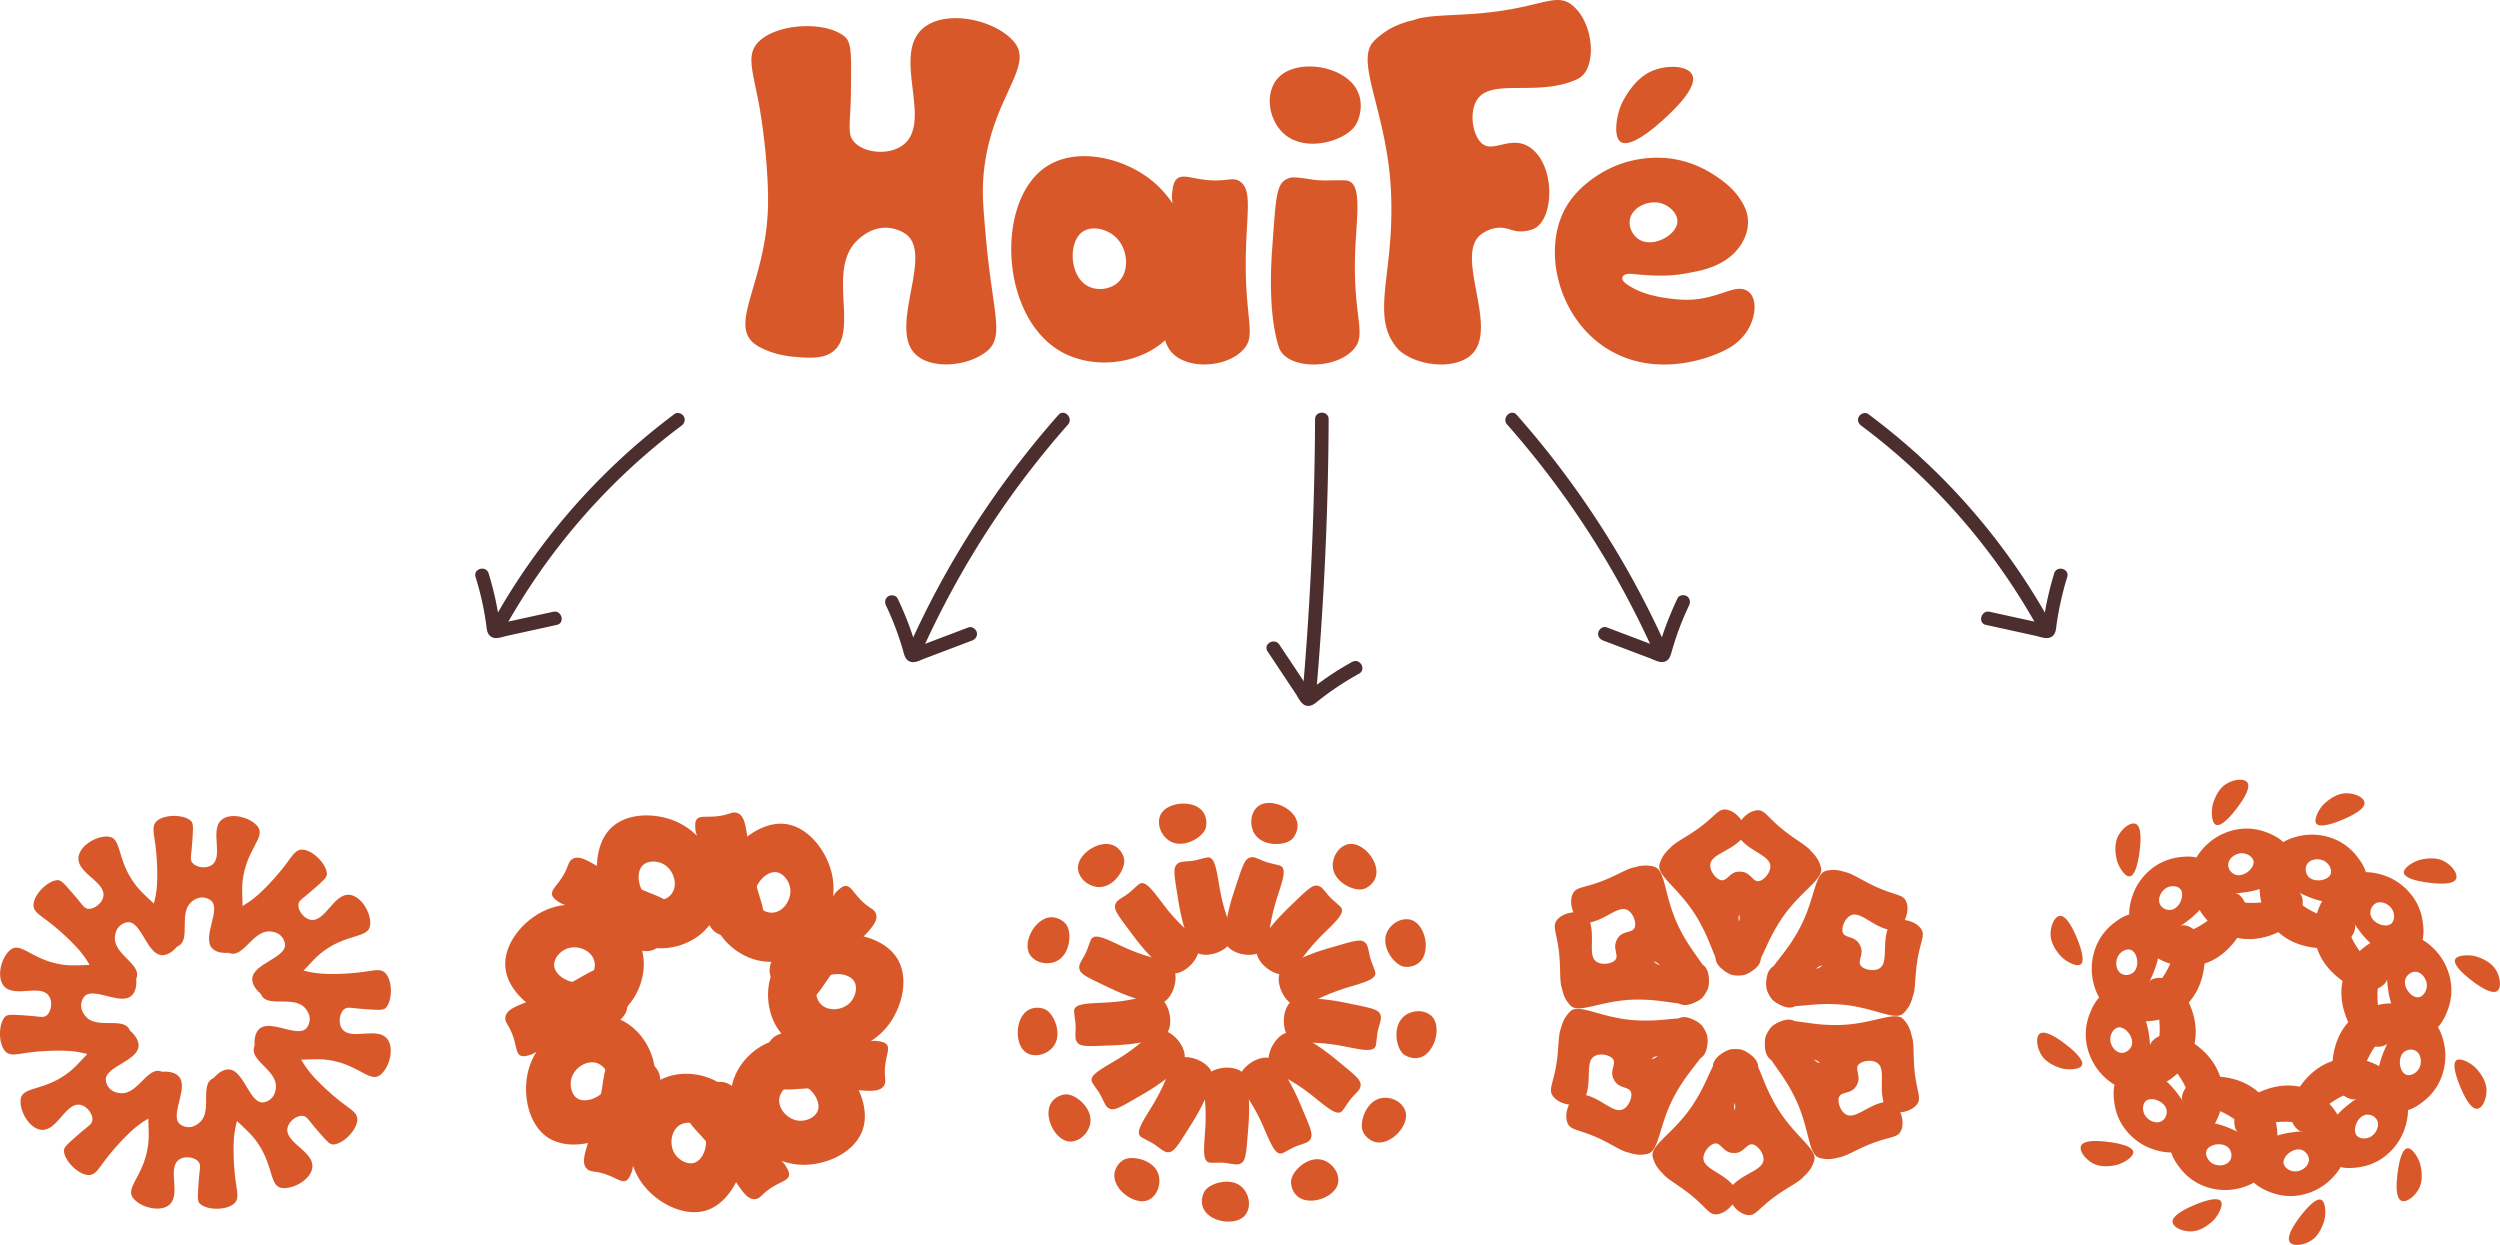
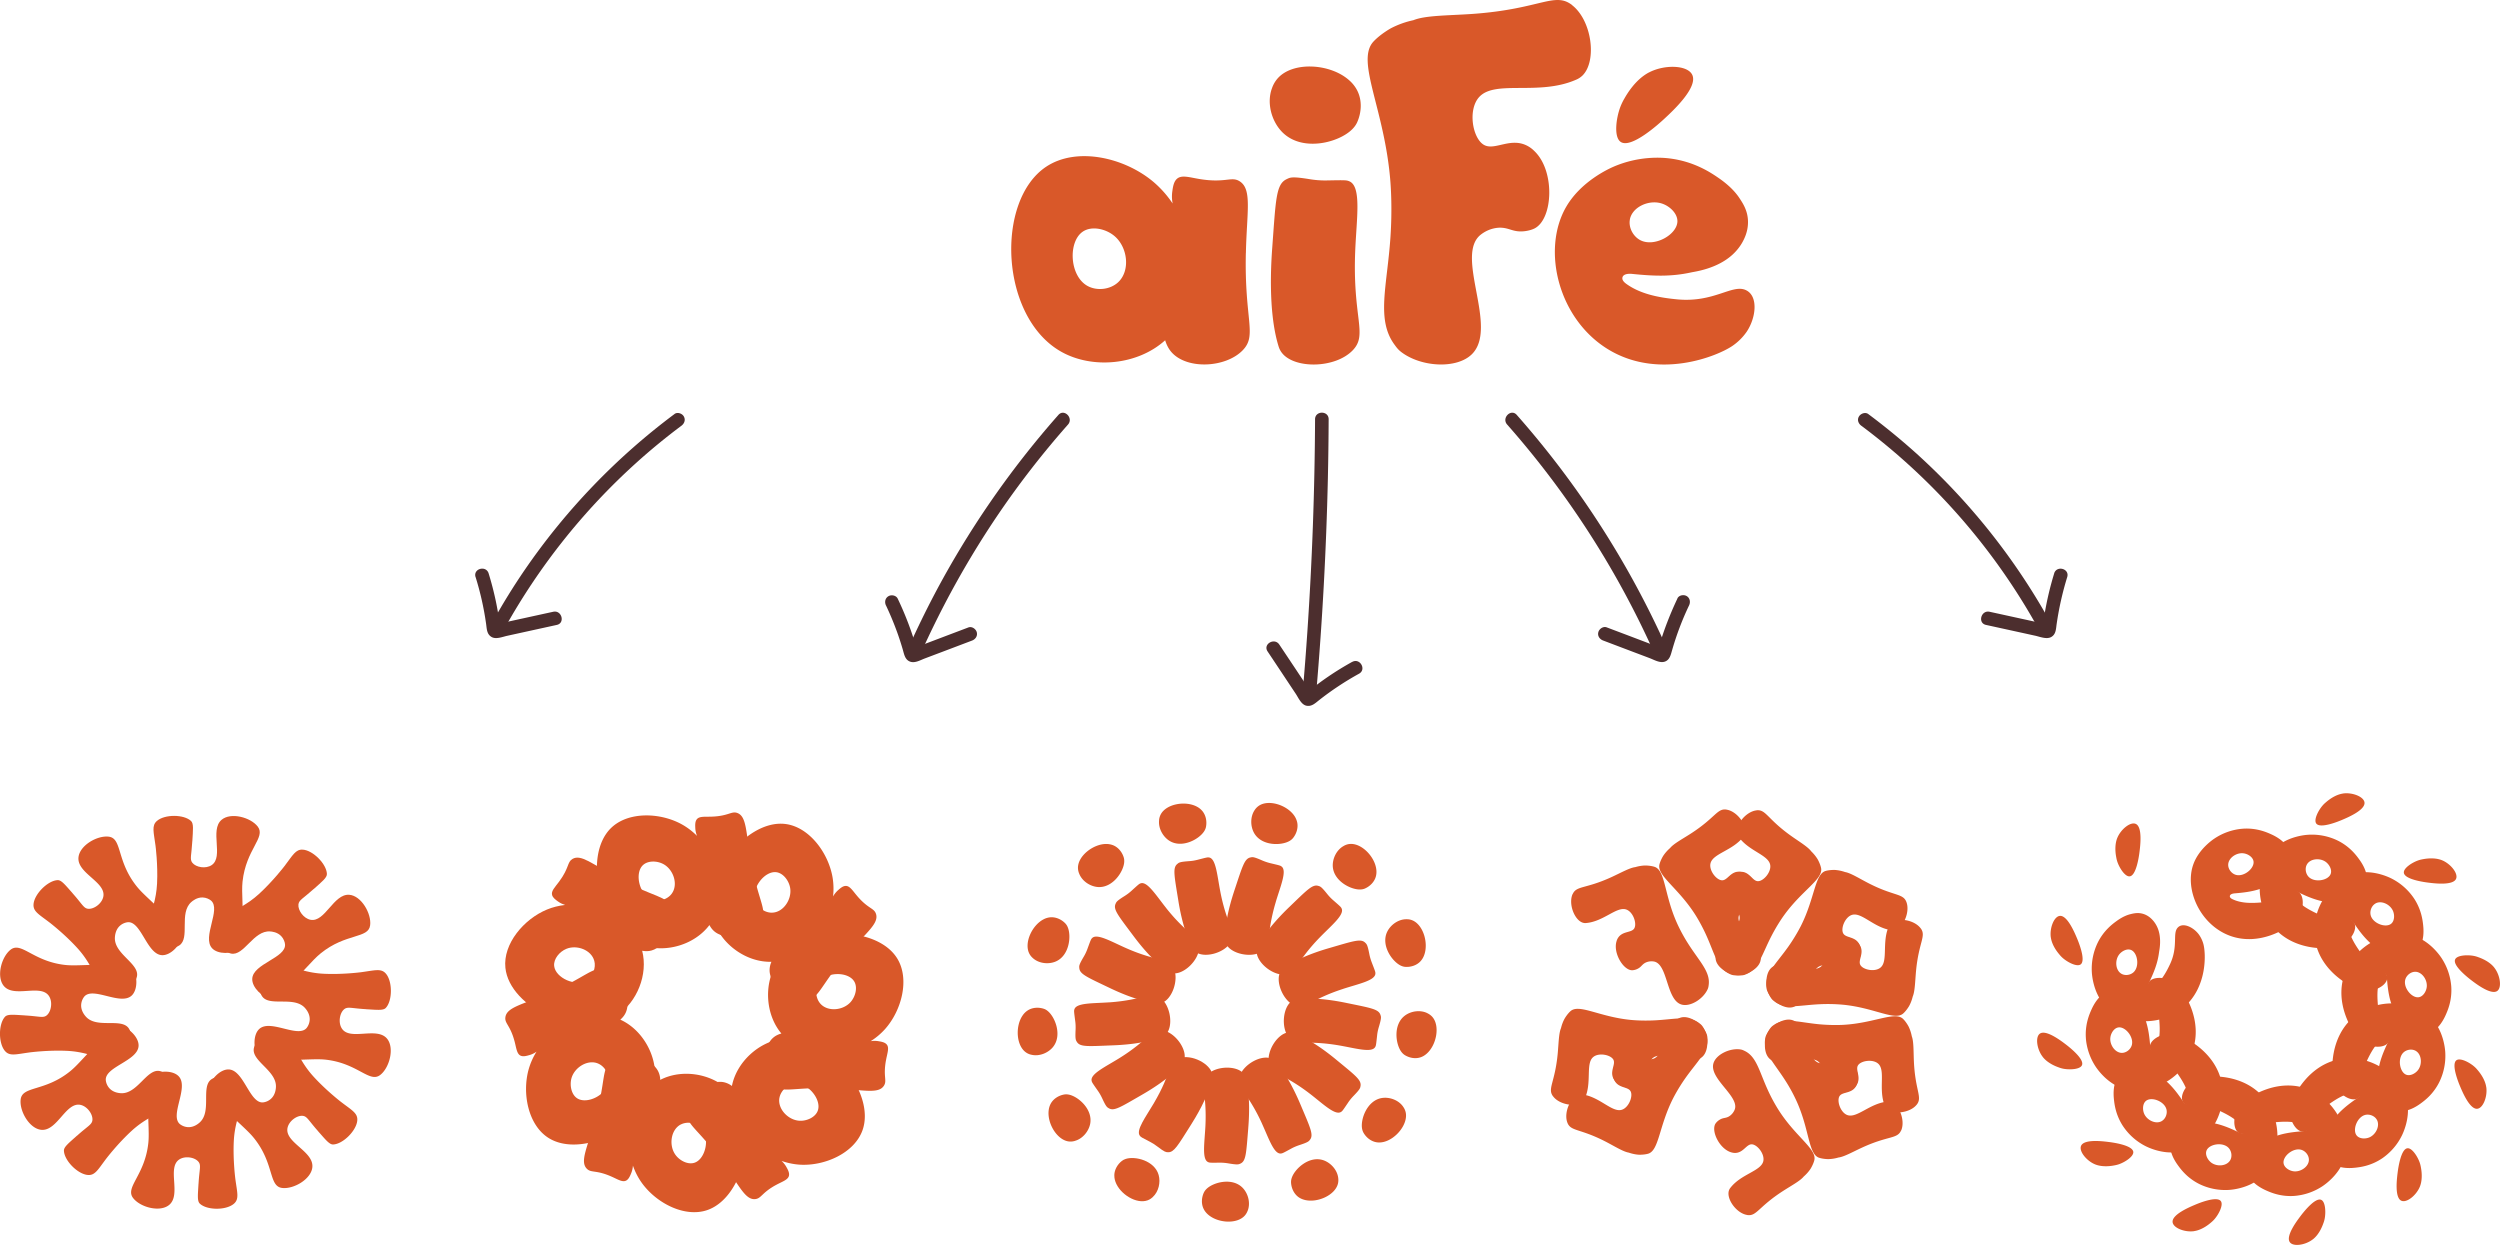
<svg xmlns="http://www.w3.org/2000/svg" width="245" height="122" fill="none">
  <g clip-path="url(#a)">
-     <path fill="#D95829" d="M161.599 7.102c1.517-.802 3.82-.744 4.253.259.542 1.246-1.965 3.556-2.763 4.293-.392.363-3.271 3.017-4.292 2.23-.648-.498-.422-2.292-.004-3.403a5.58 5.58 0 0 1 .407-.84c.211-.367 1.044-1.83 2.399-2.543v.004Zm9.535 21.348c-1.339-.674-3.116 1.235-6.767.888-1.727-.166-3.524-.49-4.936-1.481-.231-.162-.488-.386-.434-.656.073-.351.568-.394.937-.359 2.046.208 3.777.297 5.803-.146.373-.082 2.538-.348 4.058-1.748.549-.505.84-.995.933-1.157.184-.328.629-1.138.572-2.207-.05-.98-.496-1.663-.86-2.207-.208-.308-.756-1.068-2.008-1.928-.794-.548-2.422-1.64-4.875-1.93-.591-.069-2.875-.289-5.447.826-.43.19-3.124 1.397-4.587 3.862-2.529 4.266-.787 11.295 4.368 14.2 4.837 2.727 10.33.532 11.858-.49a5.392 5.392 0 0 0 1.416-1.392c.921-1.355 1.167-3.473-.031-4.074Zm-11.408-6.94c.227-1.21 1.827-1.955 3.086-1.58.807.242 1.586.979 1.574 1.762-.023 1.312-2.264 2.562-3.639 1.844-.698-.367-1.167-1.23-1.017-2.025h-.004ZM83.4 8.518c0-2.774.12-4.31-.602-4.915-1.877-1.574-6.618-1.32-8.43.467-1.259 1.242-.63 2.762 0 6.084 0 0 .872 4.586.902 9.358.054 7.951-4.076 12.276-1.205 14.27.675.47 2.038 1.019 3.612 1.169 1.746.17 3.002.2 3.911-.467 2.657-1.948-.594-8.016 2.407-10.906.265-.254 1.278-1.23 2.71-1.261.89-.02 1.693.336 2.108.656 2.66 2.029-1.774 9.13.902 11.743 1.5 1.465 4.99 1.253 6.924-.236 1.87-1.439.653-3.7 0-10.994-.25-2.79-.376-4.182-.299-5.613.415-8.059 5.205-11.245 3.01-13.803-1.89-2.199-6.872-3.244-9.033-1.169-2.821 2.708 1.094 9.077-1.808 11.3-1.39 1.064-3.846.802-4.817-.302-.73-.833-.3-1.786-.3-5.381h.008Z" />
+     <path fill="#D95829" d="M161.599 7.102c1.517-.802 3.82-.744 4.253.259.542 1.246-1.965 3.556-2.763 4.293-.392.363-3.271 3.017-4.292 2.23-.648-.498-.422-2.292-.004-3.403a5.58 5.58 0 0 1 .407-.84c.211-.367 1.044-1.83 2.399-2.543v.004Zm9.535 21.348c-1.339-.674-3.116 1.235-6.767.888-1.727-.166-3.524-.49-4.936-1.481-.231-.162-.488-.386-.434-.656.073-.351.568-.394.937-.359 2.046.208 3.777.297 5.803-.146.373-.082 2.538-.348 4.058-1.748.549-.505.84-.995.933-1.157.184-.328.629-1.138.572-2.207-.05-.98-.496-1.663-.86-2.207-.208-.308-.756-1.068-2.008-1.928-.794-.548-2.422-1.64-4.875-1.93-.591-.069-2.875-.289-5.447.826-.43.19-3.124 1.397-4.587 3.862-2.529 4.266-.787 11.295 4.368 14.2 4.837 2.727 10.33.532 11.858-.49a5.392 5.392 0 0 0 1.416-1.392c.921-1.355 1.167-3.473-.031-4.074Zm-11.408-6.94c.227-1.21 1.827-1.955 3.086-1.58.807.242 1.586.979 1.574 1.762-.023 1.312-2.264 2.562-3.639 1.844-.698-.367-1.167-1.23-1.017-2.025h-.004ZM83.4 8.518h.008Z" />
    <path fill="#D95829" d="M122.097 24.809c.088-4.055.629-6.265-.614-7.044-.814-.51-1.355.197-3.904-.216-1.033-.17-1.808-.444-2.265 0-.299.289-.368.79-.426 1.196-.073.501-.023.922.031 1.2a10.246 10.246 0 0 0-1.854-2.095c-2.841-2.415-7.539-3.503-10.537-1.513-5.013 3.33-4.537 14.79 1.505 18.15 3.028 1.687 7.427 1.316 10.153-1.141.142.467.357.887.679 1.23 1.551 1.656 5.278 1.455 6.925-.254 1.428-1.481.157-2.92.303-9.513h.004Zm-12.522 2.855c-.798.74-2.107.856-3.005.354-1.774-.987-1.912-4.351-.442-5.327.879-.582 2.258-.266 3.094.444 1.302 1.103 1.566 3.402.353 4.529ZM154.068.498c-1.723-1.335-3.082.39-9.734.864-2.327.166-4.634.131-5.82.617a8.687 8.687 0 0 0-2.226.802s-1.017.568-1.689 1.293c-1.77 1.913 1.113 6.62 1.662 13.76.038.51.192 2.647 0 5.447-.326 4.78-1.416 8.07.422 10.524.123.166.3.432.626.683 1.935 1.489 5.424 1.701 6.925.235 2.675-2.615-1.754-9.713.902-11.743 1.059-.81 2.107-.655 2.107-.655.706.061 1.086.4 1.962.35.43-.023.894-.138 1.205-.3 1.785-.953 1.996-5.563 0-7.53-.138-.136-.338-.336-.664-.517-1.681-.946-3.244.47-4.311-.124-1.121-.625-1.616-3.437-.48-4.69 1.559-1.721 5.839-.093 9.501-1.702a2 2 0 0 0 .645-.428c1.412-1.428.909-5.374-1.041-6.882l.008-.004Zm-21.254 24.018c.135-3.14.622-6.207-.56-6.74-.296-.13-.399-.127-2.284-.092a9.168 9.168 0 0 1-1.62-.124c-1.758-.285-1.9-.173-2.265 0-1.036.498-1.055 1.96-1.401 6.655-.088 1.23-.46 6.203.603 9.683.046.154.13.42.349.694 1.251 1.574 5.209 1.52 6.925-.255 1.516-1.57-.035-3.12.253-9.817v-.004Zm-8.176-15.828c-.511 1.439-.015 3.175.975 4.212 1.977 2.068 5.65 1.065 6.925-.254.219-.224.372-.448.476-.687.422-.96.476-2.099.023-3.032a3.354 3.354 0 0 0-.806-1.05c-1.847-1.662-5.539-1.89-7.029-.185a2.926 2.926 0 0 0-.564 1v-.004ZM58.266 109.937c-.726 2.562-1.436 3.881-.772 4.583.434.459.894.1 2.445.791.63.278 1.075.582 1.44.378.238-.135.364-.444.468-.691.127-.304.169-.582.18-.767.204.582.48 1.138.833 1.639 1.409 2.01 4.215 3.484 6.449 2.72 3.739-1.281 5.328-8.649 2.038-11.793-1.646-1.578-4.506-2.076-6.644-.968a1.98 1.98 0 0 0-.23-.895c-.715-1.312-3.117-1.806-4.446-.992-1.151.702-.583 1.833-1.765 5.999l.004-.004Zm8.433.274c.63-.336 1.481-.193 1.969.274.963.922.499 3.086-.599 3.46-.656.224-1.481-.208-1.892-.798-.645-.919-.434-2.427.522-2.94v.004Z" />
    <path fill="#D95829" d="M53.575 97.434c-2.445 1.026-3.912 1.292-4.046 2.25-.088.628.48.763.91 2.414.172.667.218 1.208.602 1.366.254.104.572.011.83-.062a2.3 2.3 0 0 0 .71-.34 6.657 6.657 0 0 0-.757 1.679c-.683 2.357-.084 5.485 1.908 6.762 3.328 2.137 10.05-1.207 10.449-5.752.2-2.28-1.198-4.833-3.39-5.825.242-.208.434-.451.553-.74.576-1.378-.537-3.573-2-4.113-1.267-.467-1.789.683-5.77 2.353v.008Zm5.047 6.797c.657.286 1.071 1.042 1.014 1.717-.115 1.335-2.088 2.315-3.067 1.69-.584-.374-.76-1.293-.56-1.987.314-1.08 1.615-1.856 2.614-1.42Z" />
    <path fill="#D95829" d="M60.377 85.954c-2.326-1.281-3.443-2.269-4.273-1.779-.54.324-.295.853-1.309 2.222-.41.552-.806.926-.687 1.327.077.263.35.456.565.614.268.193.526.293.706.347-.61.07-1.213.216-1.777.451-2.261.934-4.319 3.356-4.073 5.714.41 3.946 7.205 7.144 10.986 4.621 1.896-1.265 3.017-3.954 2.418-6.296.315.058.622.058.922-.027 1.431-.409 2.445-2.65 1.95-4.135-.427-1.285-1.647-.98-5.428-3.063v.004Zm-2.138 8.201c.188.69-.142 1.493-.707 1.867-1.109.74-3.105-.197-3.224-1.358-.073-.694.53-1.404 1.194-1.678 1.036-.428 2.449.112 2.733 1.165l.004.004Z" />
    <path fill="#D95829" d="M73.55 84.14c-.452-2.627-.383-4.12-1.281-4.463-.588-.224-.849.301-2.545.355-.688.023-1.221-.058-1.459.29-.157.223-.138.559-.127.825.016.332.1.598.17.771a6.697 6.697 0 0 0-1.46-1.115c-2.134-1.195-5.304-1.3-6.986.363-2.813 2.785-1.063 10.115 3.255 11.515 2.165.703 4.956-.096 6.407-2.025.15.286.342.525.595.706 1.21.868 3.585.266 4.433-1.045.734-1.138-.264-1.906-1.001-6.177Zm-7.715 3.434c-.422.579-1.251.818-1.892.61-1.267-.41-1.781-2.562-.956-3.38.495-.49 1.424-.46 2.05-.108.979.548 1.44 1.994.798 2.874v.004Z" />
    <path fill="#D95829" d="M83.174 93.36c1.762-1.994 2.967-2.87 2.675-3.792-.191-.602-.763-.478-1.861-1.778-.445-.525-.718-.995-1.132-.968-.273.015-.523.239-.722.416-.246.22-.403.452-.495.614a6.713 6.713 0 0 0-.043-1.84c-.403-2.423-2.295-4.977-4.637-5.262-3.919-.475-8.533 5.47-6.928 9.737.806 2.14 3.167 3.834 5.57 3.769a2.026 2.026 0 0 0-.18.906c.076 1.493 2.026 2.986 3.577 2.832 1.343-.132 1.316-1.397 4.18-4.637l-.004.004Zm-7.481-3.919c-.714.03-1.417-.47-1.655-1.107-.472-1.254.883-2.998 2.035-2.859.687.085 1.243.834 1.362 1.543.185 1.111-.656 2.377-1.739 2.42l-.003.003Z" />
    <path fill="#D95829" d="M82 106.673c2.648.143 4.084.544 4.617-.262.35-.529-.103-.899.223-2.573.13-.679.326-1.184.046-1.493-.184-.205-.51-.259-.775-.305a2.312 2.312 0 0 0-.787-.004 6.583 6.583 0 0 0 1.405-1.18c1.635-1.829 2.44-4.907 1.201-6.925-2.077-3.375-9.577-3.294-11.896.625-1.163 1.968-1.01 4.88.542 6.728-.311.085-.588.22-.818.424-1.113.992-1.056 3.457.027 4.576.94.972 1.904.166 6.215.393v-.004Zm-1.613-8.325c-.468-.54-.514-1.408-.172-1.99.679-1.15 2.882-1.177 3.493-.185.364.594.126 1.496-.353 2.033-.749.837-2.258.964-2.968.142Z" />
    <path fill="#D95829" d="M70.914 114.049c1.543 2.168 2.122 3.545 3.082 3.464.63-.054.637-.64 2.138-1.431.606-.32 1.125-.482 1.19-.895.042-.27-.115-.563-.246-.798a2.402 2.402 0 0 0-.487-.621c.58.204 1.186.331 1.796.37 2.442.147 5.34-1.138 6.138-3.372 1.332-3.734-3.409-9.578-7.904-8.957-2.253.312-4.425 2.249-4.894 4.617a1.998 1.998 0 0 0-.84-.378c-1.467-.254-3.347 1.324-3.543 2.874-.17 1.343 1.06 1.601 3.566 5.127h.004Zm5.47-6.458c.13-.706.775-1.284 1.443-1.377 1.32-.181 2.71 1.532 2.318 2.627-.234.656-1.086 1.034-1.8.992-1.117-.066-2.157-1.169-1.962-2.245v.003Zm-56.93 8.406c-.062 1.1-.142 1.701.13 1.96.707.663 2.591.667 3.348 0 .525-.463.31-1.08.134-2.407 0 0-.246-1.837-.154-3.723.154-3.148 1.881-4.768.787-5.625-.257-.2-.783-.447-1.405-.543-.687-.105-1.182-.147-1.558.1-1.094.713.061 3.186-1.19 4.263-.111.096-.534.459-1.102.439a1.414 1.414 0 0 1-.821-.304c-1.01-.865.902-3.576-.1-4.668-.56-.614-1.946-.606-2.745-.062-.771.529-.337 1.451-.242 4.352.039 1.111.058 1.662 0 2.229-.337 3.183-2.306 4.336-1.493 5.397.699.915 2.649 1.435 3.551.664 1.175-1.011-.234-3.619.963-4.433.572-.389 1.54-.231 1.9.228.273.347.081.714 0 2.137l-.003-.004Z" />
    <path fill="#D95829" d="M7.55 111.291c-.813.733-1.297 1.103-1.285 1.477.034.973 1.362 2.315 2.364 2.381.699.046.979-.544 1.789-1.609 0 0 1.117-1.47 2.51-2.743 2.323-2.118 4.687-2.033 4.514-3.414-.042-.324-.238-.876-.61-1.381-.41-.563-.733-.945-1.17-1.038-1.275-.274-2.2 2.296-3.843 2.168-.146-.011-.703-.054-1.086-.47a1.406 1.406 0 0 1-.365-.799c-.107-1.327 3.151-1.886 3.213-3.372.034-.833-.952-1.813-1.9-1.994-.918-.174-1.26.783-3.232 2.909-.753.81-1.129 1.215-1.57 1.574-2.48 2.01-4.683 1.427-4.852 2.754-.146 1.142.863 2.897 2.042 2.99 1.543.119 2.38-2.724 3.8-2.45.68.131 1.251.93 1.186 1.509-.05.435-.445.559-1.5 1.512l-.005-.004Z" />
    <path fill="#D95829" d="M2.445 99.51c-1.094-.062-1.693-.143-1.95.13-.66.71-.664 2.605 0 3.364.46.529 1.075.313 2.395.135 0 0 1.828-.246 3.705-.154 3.132.154 4.744 1.89 5.596.791.2-.258.445-.787.541-1.412.104-.69.146-1.188-.1-1.566-.71-1.1-3.17.062-4.24-1.196-.097-.112-.458-.536-.439-1.107a1.44 1.44 0 0 1 .304-.826c.86-1.014 3.558.907 4.644-.1.61-.563.603-1.956.062-2.758-.526-.776-1.443-.34-4.33-.243-1.106.038-1.655.058-2.219 0-3.167-.34-4.314-2.319-5.37-1.501-.91.702-1.428 2.662-.66 3.568 1.006 1.18 3.6-.235 4.41.969.388.575.23 1.547-.226 1.91-.346.273-.71.08-2.127 0l.004-.005Z" />
    <path fill="#D95829" d="M7.124 87.547c-.729-.818-1.098-1.304-1.47-1.293-.967.035-2.303 1.37-2.368 2.377-.046.702.541.983 1.6 1.797 0 0 1.463 1.123 2.73 2.523 2.107 2.334 2.023 4.71 3.397 4.537.322-.043.871-.24 1.374-.614.56-.412.94-.736 1.032-1.176.273-1.28-2.283-2.21-2.157-3.862.012-.146.054-.706.469-1.091a1.39 1.39 0 0 1 .794-.367c1.32-.108 1.877 3.167 3.355 3.229.83.035 1.804-.957 1.985-1.91.172-.922-.78-1.265-2.895-3.248-.806-.756-1.209-1.134-1.566-1.578-2-2.492-1.42-4.706-2.74-4.876-1.137-.146-2.883.868-2.975 2.053-.12 1.55 2.71 2.391 2.437 3.819-.13.683-.925 1.257-1.5 1.192-.435-.05-.557-.448-1.506-1.509l.004-.003Z" />
    <path fill="#D95829" d="M18.851 82.416c.062-1.1.142-1.701-.13-1.96-.707-.663-2.591-.667-3.348 0-.525.463-.31 1.08-.134 2.407 0 0 .246 1.837.154 3.723-.154 3.148-1.881 4.768-.787 5.625.257.2.783.447 1.405.543.687.105 1.182.147 1.558-.1 1.094-.713-.061-3.186 1.19-4.263.111-.096.534-.459 1.102-.44.353.012.66.17.821.305 1.01.865-.902 3.576.1 4.668.56.614 1.946.606 2.745.062.771-.529.337-1.45.241-4.352-.038-1.11-.057-1.662 0-2.23.338-3.182 2.307-4.335 1.494-5.396-.699-.914-2.649-1.435-3.551-.664-1.175 1.011.234 3.619-.963 4.433-.573.39-1.54.231-1.9-.228-.273-.347-.081-.714 0-2.137l.003.004Z" />
    <path fill="#D95829" d="M30.75 87.122c.814-.733 1.298-1.103 1.287-1.477-.035-.972-1.363-2.315-2.365-2.38-.698-.047-.979.543-1.789 1.608 0 0-1.117 1.47-2.51 2.743-2.322 2.118-4.687 2.033-4.514 3.414.042.324.238.876.61 1.381.41.563.733.945 1.17 1.038 1.275.274 2.2-2.296 3.843-2.168.146.011.703.054 1.087.47.241.259.349.59.364.799.108 1.327-3.151 1.886-3.213 3.372-.034.833.952 1.813 1.9 1.994.918.174 1.26-.783 3.232-2.909.753-.81 1.13-1.215 1.57-1.574 2.48-2.01 4.683-1.427 4.852-2.754.146-1.142-.863-2.897-2.042-2.99-1.543-.12-2.38 2.724-3.8 2.45-.68-.131-1.251-.93-1.186-1.508.05-.436.445-.56 1.5-1.513l.005.004Z" />
    <path fill="#D95829" d="M35.86 98.904c1.094.062 1.693.142 1.95-.131.66-.71.664-2.604 0-3.364-.46-.529-1.075-.313-2.396-.135 0 0-1.827.247-3.704.154-3.132-.154-4.744-1.89-5.596-.79-.2.258-.446.786-.542 1.411-.103.69-.145 1.188.1 1.566.71 1.1 3.17-.061 4.242 1.196.096.112.457.536.437 1.107a1.435 1.435 0 0 1-.303.826c-.86 1.014-3.558-.907-4.644.1-.61.563-.603 1.956-.062 2.758.526.776 1.443.34 4.33.243 1.105-.038 1.654-.057 2.219 0 3.166.34 4.314 2.319 5.37 1.501.91-.702 1.428-2.662.66-3.568-1.006-1.181-3.6.235-4.41-.969-.388-.574-.23-1.546.226-1.91.345-.273.71-.08 2.127 0l-.004.005Z" />
    <path fill="#D95829" d="M31.177 110.867c.729.817 1.098 1.303 1.47 1.292.967-.035 2.303-1.37 2.368-2.376.046-.703-.541-.984-1.6-1.798 0 0-1.463-1.123-2.73-2.523-2.107-2.334-2.023-4.71-3.397-4.537-.322.043-.871.239-1.374.614-.56.412-.94.736-1.033 1.176-.272 1.281 2.284 2.211 2.158 3.862-.012.146-.054.706-.469 1.092a1.386 1.386 0 0 1-.794.366c-1.32.108-1.877-3.167-3.355-3.229-.83-.035-1.804.957-1.985 1.91-.172.922.78 1.265 2.895 3.248.806.756 1.209 1.134 1.566 1.578 2 2.492 1.42 4.706 2.74 4.876 1.137.146 2.883-.868 2.975-2.053.12-1.55-2.71-2.391-2.437-3.819.13-.682.925-1.257 1.5-1.192.435.05.557.448 1.505 1.509l-.003.004Zm86.951-.471c-.085 1.62-.349 3.206.261 3.487.154.07.207.07 1.178.058.227 0 .499.016.837.073.91.155.983.097 1.171.012.537-.255.553-1.007.752-3.433.05-.637.265-3.206-.268-5.008a1.004 1.004 0 0 0-.177-.358c-.641-.818-2.687-.807-3.581.104-.791.802.004 1.612-.173 5.073v-.008Zm4.161 8.217c.269-.741.023-1.64-.488-2.184-1.013-1.076-2.917-.574-3.581.105a1.287 1.287 0 0 0-.249.354c-.223.494-.254 1.084-.023 1.567.046.1.161.316.41.544.948.868 2.856 1.003 3.632.127.18-.205.257-.409.295-.513h.004Z" />
    <path fill="#D95829" d="M113.088 108.097c-.825 1.396-1.793 2.677-1.382 3.209.104.131.15.158 1.017.602.2.104.438.247.706.455.734.564.826.544 1.033.556.591.027.956-.633 2.253-2.689.338-.54 1.716-2.716 2.077-4.56.015-.081.042-.224.008-.401-.188-1.022-2.004-1.971-3.217-1.582-1.071.344-.741 1.432-2.499 4.414l.004-.004Zm-.119 9.216c.583-.533.779-1.443.58-2.16-.4-1.428-2.315-1.871-3.217-1.582-.154.05-.277.112-.384.197-.426.331-.726.841-.745 1.377-.004.112 0 .359.112.675.437 1.211 2.065 2.218 3.159 1.809.257-.096.418-.243.499-.316h-.004Z" />
    <path fill="#D95829" d="M109.683 103.707c-1.374.852-2.825 1.531-2.706 2.195.031.166.061.208.622 1.007.13.185.272.42.418.732.388.841.476.868.657.973.51.301 1.14-.116 3.239-1.327.549-.317 2.776-1.601 3.946-3.067a.996.996 0 0 0 .196-.351c.307-.996-.863-2.681-2.119-2.901-1.105-.197-1.316.922-4.253 2.739Zm-4.364 8.105c.76-.197 1.355-.915 1.512-1.644.307-1.45-1.186-2.739-2.119-2.901a1.154 1.154 0 0 0-.43-.004c-.529.097-1.032.405-1.297.872a1.75 1.75 0 0 0-.211.652c-.173 1.277.802 2.928 1.961 3.075.273.034.484-.02.588-.047l-.004-.003Z" />
    <path fill="#D95829" d="M108.704 98.229c-1.612.112-3.209.038-3.412.683-.05.161-.042.212.084 1.184.031.224.046.501.031.845-.046.926.023.991.131 1.169.314.505 1.063.432 3.481.335.633-.023 3.198-.123 4.913-.872.077-.034.208-.092.334-.22.734-.736.476-2.777-.533-3.56-.891-.69-1.593.2-5.033.44l.004-.004Zm-7.615 5.138c.763.181 1.623-.177 2.095-.748.941-1.142.215-2.978-.533-3.56a1.1 1.1 0 0 0-.38-.205c-.515-.162-1.102-.124-1.551.165a1.751 1.751 0 0 0-.491.479c-.745 1.049-.645 2.97.315 3.638.222.158.433.208.541.231h.004Z" />
    <path fill="#D95829" d="M110.366 92.92c-1.477-.651-2.859-1.466-3.335-.991-.119.12-.135.17-.472 1.088a4.473 4.473 0 0 1-.365.76c-.468.798-.442.887-.422 1.095.046.594.74.88 2.928 1.925.572.274 2.887 1.385 4.753 1.52a.992.992 0 0 0 .399-.038c.99-.309 1.704-2.238 1.174-3.399-.468-1.026-1.504-.567-4.66-1.96Zm-9.12.996c.595.517 1.52.602 2.203.316 1.363-.57 1.566-2.538 1.175-3.398a1.17 1.17 0 0 0-.242-.36c-.38-.385-.917-.62-1.451-.578a1.754 1.754 0 0 0-.652.193c-1.144.582-1.943 2.326-1.405 3.368.126.243.288.386.372.459Z" />
    <path fill="#D95829" d="M114.293 88.997c-1.009-1.27-1.854-2.631-2.495-2.434-.161.05-.199.088-.921.744a4.681 4.681 0 0 1-.672.506c-.783.49-.798.582-.883.771-.234.548.25 1.123 1.705 3.07.38.51 1.915 2.574 3.504 3.57a.974.974 0 0 0 .373.15c1.017.189 2.545-1.184 2.61-2.461.061-1.13-1.067-1.204-3.221-3.912v-.004Zm-8.533-3.379c.288.737 1.067 1.242 1.804 1.308 1.47.13 2.561-1.513 2.61-2.462.008-.162-.007-.3-.046-.432-.157-.517-.525-.98-1.017-1.188-.1-.042-.33-.127-.668-.135-1.282-.02-2.798 1.153-2.802 2.326 0 .274.077.478.119.583Z" />
    <path fill="#D95829" d="M119.587 87.358c-.308-1.594-.426-3.198-1.083-3.322-.165-.03-.215-.015-1.159.228a4.367 4.367 0 0 1-.829.13c-.918.066-.979.14-1.14.275-.461.374-.3 1.11.088 3.514.1.629.507 3.175 1.455 4.795.042.074.115.197.257.309.818.64 2.802.139 3.451-.96.576-.973-.388-1.567-1.04-4.97Zm-5.996-6.975c-.085.787.368 1.597.99 2.002 1.24.802 2.967-.143 3.451-.96.081-.14.134-.27.157-.406.1-.532-.011-1.11-.349-1.527a1.769 1.769 0 0 0-.53-.432c-1.128-.614-3.009-.286-3.558.752-.127.243-.154.46-.165.571h.004Z" />
    <path fill="#D95829" d="M125.03 88.376c.468-1.555 1.101-3.028.575-3.449-.13-.104-.184-.115-1.132-.34a5.093 5.093 0 0 1-.795-.27c-.844-.37-.929-.33-1.132-.288-.583.115-.779.844-1.547 3.151-.2.606-1.021 3.048-.929 4.926.004.085.012.228.088.394.427.949 2.415 1.431 3.501.76.96-.59.38-1.57 1.374-4.884h-.003Zm-2.081-8.976c-.437.655-.411 1.589-.046 2.237.729 1.288 2.695 1.257 3.501.76.138-.085.242-.178.326-.286.334-.424.507-.991.396-1.516a1.877 1.877 0 0 0-.269-.629c-.714-1.072-2.534-1.658-3.497-.995a1.492 1.492 0 0 0-.411.428Z" />
    <path fill="#D95829" d="M129.379 91.825c1.132-1.157 2.376-2.168 2.103-2.785-.069-.155-.111-.19-.844-.83a4.744 4.744 0 0 1-.58-.61c-.576-.72-.672-.728-.871-.786-.568-.17-1.079.385-2.829 2.067-.457.44-2.311 2.222-3.102 3.927-.034.078-.092.209-.103.39-.062 1.038 1.478 2.396 2.748 2.31 1.121-.076 1.06-1.21 3.478-3.683Zm2.307-8.923c-.691.374-1.098 1.215-1.075 1.956.046 1.481 1.804 2.372 2.748 2.31.162-.011.296-.042.419-.1.491-.22.906-.64 1.052-1.157.03-.108.088-.347.05-.683-.135-1.28-1.474-2.65-2.638-2.515a1.43 1.43 0 0 0-.56.189h.004Z" />
    <path fill="#D95829" d="M131.636 96.906c1.539-.498 3.105-.81 3.151-1.482.012-.17-.011-.216-.364-1.13a4.856 4.856 0 0 1-.231-.81c-.176-.907-.257-.957-.407-1.104-.426-.416-1.136-.162-3.462.514-.61.177-3.075.887-4.56 2.029-.065.05-.181.138-.273.293-.533.891.2 2.812 1.363 3.329 1.029.455 1.501-.579 4.783-1.636v-.004Zm6.168-6.821c-.787.008-1.535.56-1.858 1.23-.644 1.335.499 2.944 1.363 3.33.146.065.284.1.419.108.537.034 1.097-.147 1.466-.533a1.75 1.75 0 0 0 .361-.582c.472-1.2-.081-3.036-1.171-3.457-.253-.1-.472-.096-.584-.096h.004Z" />
    <path fill="#D95829" d="M131.287 102.461c1.593.277 3.124.733 3.474.158.088-.143.092-.197.199-1.169.023-.228.073-.498.173-.826.265-.887.215-.968.15-1.165-.185-.567-.929-.675-3.302-1.165-.621-.127-3.132-.648-4.978-.335-.085.015-.223.038-.376.135-.887.54-1.121 2.581-.33 3.584.698.883 1.593.189 4.99.783Zm8.613-3.16c-.698-.359-1.62-.22-2.214.224-1.187.883-.918 2.839-.331 3.584.1.127.204.22.319.293.461.282 1.04.386 1.547.212.104-.035.334-.123.587-.347.971-.841 1.332-2.727.565-3.607a1.51 1.51 0 0 0-.473-.355v-.004Z" />
    <path fill="#D95829" d="M128.404 107.213c1.282.992 2.426 2.11 3.005 1.763.142-.085.173-.131.718-.941.127-.189.296-.405.534-.652.645-.664.637-.756.672-.961.096-.586-.511-1.03-2.384-2.573-.491-.405-2.476-2.037-4.253-2.619a1.004 1.004 0 0 0-.396-.058c-1.032.062-2.188 1.763-1.95 3.021.211 1.111 1.325.91 4.058 3.024l-.004-.004Zm9.093 1.227c-.453-.644-1.332-.949-2.061-.837-1.459.227-2.127 2.087-1.95 3.02.031.159.081.29.15.409.276.467.741.826 1.27.911.108.019.353.046.68-.031 1.247-.289 2.441-1.794 2.165-2.932a1.5 1.5 0 0 0-.254-.536v-.004Z" />
    <path fill="#D95829" d="M123.659 110.08c.676 1.473 1.175 3.001 1.843 2.966.169-.008.215-.035 1.071-.501.199-.108.449-.22.775-.328.875-.286.914-.371 1.041-.537.356-.474.023-1.153-.922-3.39-.249-.587-1.247-2.959-2.552-4.306a1.025 1.025 0 0 0-.323-.235c-.944-.428-2.752.54-3.121 1.763-.326 1.08.753 1.427 2.192 4.571l-.004-.003Zm7.482 5.331c-.104-.783-.741-1.462-1.44-1.705-1.397-.482-2.848.852-3.121 1.763a1.225 1.225 0 0 0-.057.428c.031.54.276 1.076.702 1.4.089.066.292.205.618.29 1.24.328 2.991-.448 3.275-1.586.065-.266.038-.482.023-.594v.004Zm83.876 5.243c-.91.131-2.065-.317-2.104-.903-.05-.729 1.635-1.443 2.169-1.67.261-.112 2.196-.934 2.572-.352.238.371-.2 1.235-.611 1.721-.134.162-.257.266-.356.351-.173.147-.856.733-1.67.849v.004Zm-.983-12.526c.557.582 1.8-.058 3.582.779.844.397 1.692.887 2.23 1.643.088.124.176.286.1.409-.1.162-.357.097-.538.012-.998-.475-1.858-.837-2.959-.98-.204-.027-1.348-.286-2.365.146a2.668 2.668 0 0 0-.679.417 2.132 2.132 0 0 0-.687 1.011c-.15.505-.047.929.038 1.273.05.193.188.679.668 1.342.303.421.929 1.269 2.119 1.86a5.8 5.8 0 0 0 2.902.571c.253-.016 1.831-.139 3.013-1.119 2.046-1.697 2.426-5.571.342-7.974-1.954-2.257-5.129-2.145-6.085-1.906a2.912 2.912 0 0 0-.967.448c-.71.517-1.213 1.543-.718 2.064l.004.004Zm4.522 5.578c-.33.571-1.274.656-1.843.239-.364-.27-.625-.783-.479-1.177.245-.659 1.604-.883 2.172-.27.288.313.369.834.15 1.212v-.004Zm-13.228.405c-.852-.343-1.631-1.312-1.374-1.84.319-.656 2.134-.428 2.71-.355.284.035 2.365.297 2.399.988.023.439-.787.968-1.385 1.184-.2.069-.354.1-.484.123-.223.043-1.106.205-1.869-.1h.003Z" />
    <path fill="#D95829" d="M210.706 102.769c.192.783 1.589.853 2.714 2.477.534.768 1.025 1.62 1.113 2.546.016.151.012.336-.119.405-.169.093-.357-.096-.472-.262-.626-.914-1.194-1.659-2.077-2.334-.161-.124-1.024-.922-2.122-1.061-.4-.05-.699 0-.795.019-.199.039-.683.135-1.098.533-.38.362-.503.783-.599 1.122-.053.193-.172.683-.088 1.497.054.517.173 1.566.91 2.677a5.815 5.815 0 0 0 2.23 1.952c.227.112 1.655.799 3.167.544 2.618-.443 4.871-3.603 4.265-6.731-.572-2.94-3.375-4.433-4.323-4.707-.518-.15-.971-.108-1.059-.1-.871.092-1.82.725-1.647 1.427v-.004Zm1.14 7.102c-.572.328-1.432-.073-1.716-.721-.18-.417-.153-.991.173-1.261.541-.448 1.831.038 2.015.856.092.413-.096.906-.472 1.123v.003Zm-11.657-6.296c-.569-.725-.76-1.955-.273-2.283.603-.405 2.061.702 2.522 1.053.226.173 1.9 1.447 1.585 2.064-.199.393-1.163.443-1.788.332a2.655 2.655 0 0 1-.48-.136c-.215-.077-1.06-.378-1.566-1.026v-.004Z" />
    <path fill="#D95829" d="M210.491 96.454c-.226.776.952 1.536 1.117 3.507.081.933.085 1.917-.303 2.762-.061.139-.157.297-.303.293-.192-.004-.261-.262-.28-.463-.089-1.107-.208-2.033-.638-3.067-.076-.189-.426-1.315-1.308-1.986a2.476 2.476 0 0 0-.699-.382c-.192-.066-.66-.224-1.217-.093-.51.123-.825.424-1.079.671-.142.14-.487.506-.821 1.25-.211.475-.63 1.443-.545 2.774.019.32.127 1.555.96 2.812.142.212 1.032 1.524 2.472 2.064 2.487.934 6.011-.671 7.043-3.688.968-2.831-.717-5.536-1.401-6.246a2.962 2.962 0 0 0-.867-.617c-.799-.359-1.939-.285-2.138.41h.007Zm-2.548 6.728c-.657 0-1.206-.783-1.129-1.485.05-.452.361-.938.775-1.007.691-.116 1.567.953 1.321 1.755-.123.405-.534.737-.967.737Zm-6.964-11.311c-.13-.914.315-2.075.899-2.114.725-.05 1.435 1.644 1.662 2.18.111.262.929 2.206.349 2.585-.368.239-1.228-.201-1.712-.614a2.663 2.663 0 0 1-.349-.359c-.146-.173-.73-.86-.845-1.678h-.004Z" />
    <path fill="#D95829" d="M213.443 90.88c-.579.56.058 1.809-.775 3.599-.396.849-.883 1.701-1.635 2.241-.123.089-.284.178-.407.1-.162-.1-.096-.358-.012-.54.472-1.002.833-1.867.975-2.974.027-.204.284-1.354-.146-2.376a2.684 2.684 0 0 0-.414-.683c-.131-.154-.457-.525-1.006-.69-.503-.15-.925-.047-1.267.038-.192.05-.675.19-1.336.671-.418.305-1.262.934-1.85 2.13a5.865 5.865 0 0 0-.568 2.916c.016.255.138 1.84 1.113 3.029 1.689 2.056 5.543 2.438 7.935.343 2.245-1.964 2.134-5.154 1.896-6.115a2.946 2.946 0 0 0-.445-.972c-.515-.713-1.536-1.219-2.054-.721l-.004.004Zm-5.55 4.544c-.568-.332-.653-1.28-.238-1.852.268-.366.779-.628 1.17-.482.657.247.879 1.613.269 2.184-.311.289-.829.37-1.205.15h.004Zm-.403-13.294c.341-.856 1.305-1.64 1.831-1.38.652.32.426 2.144.353 2.723-.035.285-.296 2.376-.983 2.411-.438.023-.964-.79-1.178-1.393-.07-.2-.1-.355-.123-.486-.043-.224-.204-1.11.1-1.878v.003Z" />
-     <path fill="#D95829" d="M218.775 87.535c-.779.193-.848 1.597-2.464 2.727-.764.537-1.613 1.03-2.534 1.12-.15.015-.334.01-.403-.12-.092-.17.096-.36.261-.475.91-.629 1.651-1.2 2.322-2.087.123-.162.918-1.03 1.056-2.133.05-.401 0-.702-.019-.799-.039-.2-.135-.686-.53-1.103-.361-.382-.779-.506-1.117-.602-.192-.054-.679-.174-1.489-.089-.515.054-1.559.174-2.664.915a5.835 5.835 0 0 0-1.943 2.241c-.111.228-.794 1.663-.541 3.183.442 2.63 3.585 4.895 6.699 4.285 2.924-.574 4.41-3.39 4.683-4.343.149-.521.107-.976.099-1.065-.092-.876-.721-1.829-1.42-1.655h.004Zm-7.067 1.146c-.326-.575.073-1.44.718-1.725.415-.18.986-.154 1.255.174.445.544-.038 1.84-.852 2.025-.411.093-.902-.096-1.117-.474h-.004Zm6.265-11.716c.721-.57 1.946-.764 2.272-.274.403.606-.699 2.072-1.048 2.535-.173.227-1.439 1.91-2.054 1.593-.391-.2-.441-1.169-.33-1.798a2.78 2.78 0 0 1 .135-.482c.076-.216.376-1.065 1.021-1.574h.004Z" />
    <path fill="#D95829" d="M225.055 87.32c-.772-.228-1.528.956-3.49 1.122-.928.08-1.907.085-2.748-.305-.138-.062-.296-.158-.292-.305.004-.193.261-.262.461-.281 1.102-.09 2.023-.209 3.052-.64.188-.078 1.309-.429 1.976-1.316.242-.32.35-.606.38-.702.066-.193.223-.664.093-1.223-.123-.513-.423-.83-.668-1.084-.138-.143-.503-.49-1.244-.826-.472-.212-1.436-.633-2.76-.548a5.797 5.797 0 0 0-2.798.965c-.211.142-1.516 1.037-2.054 2.484-.929 2.5.668 6.041 3.67 7.079 2.817.972 5.508-.721 6.214-1.408.388-.378.58-.795.615-.872.357-.802.284-1.948-.407-2.149v.008Zm-6.691-2.562c0-.66.779-1.212 1.478-1.135.449.05.933.363 1.002.78.115.694-.948 1.574-1.747 1.327-.403-.124-.733-.537-.733-.972Zm11.255-6.995c.91-.13 2.065.317 2.104.903.049.73-1.636 1.443-2.169 1.67-.261.112-2.196.934-2.572.352-.238-.37.2-1.235.61-1.72.135-.163.257-.267.357-.352.173-.147.856-.733 1.67-.849v-.004Z" />
    <path fill="#D95829" d="M230.605 90.29c-.556-.583-1.8.057-3.581-.78-.844-.397-1.693-.887-2.23-1.643-.088-.124-.177-.286-.1-.409.1-.162.357-.096.537-.012.998.475 1.858.838 2.96.98.203.027 1.347.286 2.364-.146a2.68 2.68 0 0 0 .68-.417c.153-.131.522-.459.687-1.01.15-.506.046-.93-.038-1.274-.05-.193-.188-.679-.668-1.342-.304-.42-.929-1.27-2.119-1.86a5.787 5.787 0 0 0-2.902-.57c-.253.015-1.831.138-3.013 1.118-2.046 1.698-2.426 5.57-.342 7.974 1.954 2.257 5.128 2.145 6.084 1.906a2.9 2.9 0 0 0 .967-.448c.711-.517 1.213-1.543.718-2.064l-.004-.004Zm-4.521-5.583c.33-.57 1.274-.655 1.842-.239.365.27.626.783.48 1.177-.246.66-1.605.883-2.173.27-.288-.313-.368-.833-.149-1.211v.003Zm13.227-.405c.852.344 1.632 1.312 1.375 1.84-.319.656-2.135.429-2.71.356-.285-.035-2.365-.298-2.4-.988-.023-.44.787-.968 1.386-1.184.2-.07.353-.1.484-.124.222-.042 1.105-.204 1.869.1h-.004Z" />
    <path fill="#D95829" d="M233.93 95.648c-.192-.783-1.59-.853-2.714-2.477-.534-.767-1.025-1.62-1.113-2.546-.016-.15-.012-.335.119-.405.168-.093.357.097.472.262.625.915 1.193 1.66 2.076 2.334.162.124 1.025.922 2.123 1.061.399.05.699 0 .795-.02.199-.038.683-.134 1.097-.531.38-.363.503-.783.599-1.123.054-.193.173-.683.089-1.497-.054-.517-.173-1.566-.91-2.677a5.827 5.827 0 0 0-2.23-1.952c-.227-.112-1.655-.799-3.167-.544-2.618.444-4.871 3.603-4.265 6.732.572 2.94 3.374 4.432 4.322 4.706.519.15.972.108 1.06.1.871-.092 1.819-.725 1.647-1.427v.004Zm-1.137-7.106c.572-.328 1.432.073 1.716.721.181.417.154.992-.173 1.262-.541.447-1.831-.039-2.015-.857-.092-.412.096-.906.472-1.122v-.004Zm11.654 6.296c.568.725.76 1.956.273 2.284-.603.405-2.062-.702-2.522-1.053-.227-.174-1.9-1.447-1.585-2.064.199-.394 1.163-.444 1.788-.332.208.038.357.089.48.135.215.077 1.06.378 1.566 1.026v.004Z" />
    <path fill="#D95829" d="M234.148 101.959c.227-.775-.952-1.535-1.117-3.507-.08-.933-.084-1.917.304-2.762.061-.138.157-.297.303-.293.192.004.261.262.28.463.088 1.107.207 2.033.637 3.067.077.189.426 1.315 1.309 1.987.319.243.603.351.699.382.192.065.66.223 1.217.092.51-.123.825-.424 1.078-.671.142-.139.488-.505.822-1.25.211-.474.629-1.443.545-2.774a5.87 5.87 0 0 0-.96-2.812c-.142-.212-1.032-1.524-2.472-2.064-2.487-.933-6.011.672-7.044 3.688-.967 2.832.718 5.536 1.402 6.246.376.389.79.582.867.617.798.359 1.939.286 2.138-.409h-.008Zm2.545-6.724c.657 0 1.206.783 1.129 1.485-.05.452-.361.938-.775 1.007-.691.116-1.567-.953-1.321-1.755.123-.405.534-.737.967-.737Zm6.963 11.311c.131.914-.314 2.075-.898 2.114-.725.05-1.435-1.644-1.662-2.18-.111-.262-.929-2.206-.349-2.584.368-.24 1.228.2 1.712.613.161.135.265.258.349.359.146.173.729.86.845 1.678h.003Z" />
    <path fill="#D95829" d="M231.193 107.533c.579-.559-.058-1.809.775-3.599.395-.849.883-1.701 1.635-2.241.123-.089.284-.178.407-.1.161.1.096.358.012.54-.473 1.003-.833 1.867-.975 2.974-.027.204-.284 1.354.145 2.376.158.371.35.606.415.683.131.154.457.525 1.006.691.503.15.925.046 1.266-.039.192-.05.676-.189 1.336-.671.419-.305 1.263-.934 1.85-2.13a5.859 5.859 0 0 0 .569-2.916c-.016-.255-.139-1.84-1.114-3.028-1.689-2.057-5.543-2.438-7.934-.344-2.245 1.964-2.134 5.154-1.896 6.115.13.528.395.902.445.972.514.714 1.536 1.219 2.054.721l.004-.004Zm5.554-4.544c.568.332.653 1.281.238 1.852-.269.366-.779.629-1.171.482-.656-.247-.879-1.613-.269-2.184.311-.289.83-.37 1.206-.15h-.004Zm.403 13.294c-.342.856-1.305 1.639-1.831 1.381-.653-.32-.426-2.145-.353-2.724.034-.285.295-2.376.982-2.411.438-.023.964.791 1.179 1.393.069.201.1.355.123.486.042.224.203 1.111-.1 1.879v-.004Z" />
    <path fill="#D95829" d="M225.861 110.878c.779-.193.848-1.597 2.464-2.727.764-.536 1.612-1.03 2.534-1.119.149-.015.334-.011.403.12.092.169-.096.358-.261.474-.91.629-1.651 1.2-2.323 2.087-.122.162-.917 1.03-1.055 2.134-.05.401 0 .702.019.798.038.201.134.687.53 1.103.36.382.779.506 1.117.602.192.054.679.174 1.489.089.514-.054 1.559-.174 2.664-.914a5.836 5.836 0 0 0 1.942-2.242c.112-.227.795-1.662.542-3.182-.442-2.631-3.586-4.896-6.699-4.286-2.925.575-4.41 3.391-4.683 4.344-.149.52-.107.976-.1 1.064.093.876.722 1.829 1.421 1.655h-.004Zm7.07-1.145c.327.574-.072 1.438-.717 1.724-.415.181-.987.154-1.256-.174-.445-.544.039-1.84.853-2.025.41-.093.902.096 1.117.475h.003Zm-6.264 11.715c-.722.571-1.946.764-2.272.274-.403-.606.698-2.071 1.047-2.534.173-.228 1.44-1.91 2.054-1.594.392.201.442 1.169.33 1.798a2.704 2.704 0 0 1-.134.482c-.077.216-.376 1.065-1.021 1.574h-.004Z" />
    <path fill="#D95829" d="M219.581 111.094c.771.228 1.528-.957 3.489-1.122.929-.081 1.908-.085 2.749.304.138.062.295.159.291.305-.004.193-.261.262-.46.282-1.102.088-2.023.208-3.052.64-.188.077-1.309.428-1.977 1.316-.242.32-.349.605-.38.702-.065.193-.222.663-.092 1.223.123.513.422.829.668 1.084.138.142.503.49 1.244.825.472.212 1.435.633 2.76.548a5.796 5.796 0 0 0 2.798-.964c.211-.143 1.516-1.038 2.054-2.485.928-2.5-.668-6.041-3.67-7.079-2.818-.972-5.508.722-6.215 1.408a3.007 3.007 0 0 0-.614.872c-.357.803-.284 1.948.407 2.149v-.008Zm6.691 2.562c0 .659-.78 1.211-1.478 1.134-.449-.05-.933-.363-1.002-.779-.115-.695.948-1.574 1.746-1.327.403.123.734.536.734.972Zm-72.668-3.634c.334.871 1.213.547 3.75 1.859.887.459 1.724.988 2.265 1.076.326.112.664.185.99.205 0 0 .495.019.902-.097 1.071-.304 1.06-2.669 2.438-5.4.1-.193.518-1.011 1.205-1.991 1.179-1.674 2.307-2.635 2.177-3.943-.008-.088-.016-.223-.077-.389-.376-.976-1.605-1.837-2.48-1.636-1.558.359-1.508 3.943-2.929 4.093-.568.058-.913-.231-.913-.231-.246-.182-.307-.39-.641-.567a1.288 1.288 0 0 0-.507-.159c-.864-.05-1.962 1.586-1.666 2.755.019.081.05.197.127.335.407.722 1.289.552 1.547 1.007.272.479-.173 1.617-.864 1.821-.952.282-2.157-1.273-3.85-1.501-.069-.007-.184-.023-.33.012-.833.204-1.524 1.763-1.144 2.751Z" />
-     <path fill="#D95829" d="M168.286 119.002c-.925.105-1.04-.833-3.366-2.492-.814-.578-1.666-1.084-1.992-1.527-.25-.24-.469-.51-.637-.791 0 0-.246-.432-.331-.849-.222-1.095 1.874-2.172 3.655-4.66.126-.177.656-.926 1.205-1.991.94-1.82 1.271-3.267 2.484-3.753.08-.035.203-.093.38-.108 1.036-.112 2.36.59 2.583 1.462.399 1.555-2.795 3.159-2.269 4.494.208.533.626.71.626.71.273.135.488.096.795.309.149.104.295.25.372.378.441.748-.503 2.48-1.666 2.754-.081.019-.2.046-.357.039-.825-.031-1.082-.899-1.604-.919-.549-.023-1.352.895-1.213 1.609.188.98 2.115 1.339 3.097 2.747.039.058.108.154.142.301.2.837-.856 2.168-1.904 2.283v.004ZM152.59 90.154c-.583.73.135 1.331.273 4.194.046 1.003.011 1.994.207 2.507.065.34.173.671.319.965 0 0 .23.443.533.737.799.779 2.829-.413 5.877-.58a16.688 16.688 0 0 1 2.319.055c2.03.189 3.42.69 4.487-.077.073-.05.184-.124.295-.263.653-.817.78-2.314.169-2.974-1.086-1.177-4.153.66-4.99-.505-.334-.463-.257-.914-.257-.914.035-.305.18-.464.169-.842a1.435 1.435 0 0 0-.115-.52c-.388-.776-2.349-.915-3.205-.074-.058.058-.146.143-.227.282-.418.714.169 1.4-.096 1.852-.276.474-1.478.66-2.004.158-.717-.687.02-2.511-.629-4.105a.848.848 0 0 0-.177-.281c-.595-.621-2.28-.444-2.94.378l-.008.007Z" />
    <path fill="#D95829" d="M152.191 107.429c-.553-.756.196-1.323.465-4.178.092-.999.103-1.99.322-2.496.081-.335.204-.663.365-.949 0 0 .249-.432.568-.713.833-.741 2.806.544 5.842.852.215.023 1.125.108 2.319.054 2.038-.092 3.451-.528 4.475.286.07.054.181.131.285.274.614.844.671 2.349.03 2.978-1.14 1.122-4.119-.853-5.009.274-.357.447-.3.899-.3.899.02.304.162.47.131.848a1.353 1.353 0 0 1-.142.513c-.422.756-2.388.803-3.205-.073a1.381 1.381 0 0 1-.215-.289c-.384-.733.234-1.393-.008-1.856-.257-.486-1.447-.729-1.992-.251-.749.652-.096 2.512-.818 4.07-.03.062-.08.17-.188.274-.622.594-2.295.34-2.921-.517h-.004Zm17.013-28.088c-.922-.146-1.079.783-3.478 2.334-.841.544-1.712 1.007-2.058 1.435a3.766 3.766 0 0 0-.671.76s-.265.42-.369.834c-.272 1.084 1.77 2.256 3.436 4.826.119.18.614.956 1.113 2.044.856 1.863 1.117 3.322 2.311 3.865.08.04.199.1.372.128 1.029.158 2.384-.482 2.649-1.343.472-1.535-2.645-3.286-2.062-4.594.234-.525.657-.683.657-.683.276-.124.491-.073.81-.274a1.32 1.32 0 0 0 .391-.362c.476-.726-.388-2.5-1.539-2.828a1.336 1.336 0 0 0-.353-.058c-.826-.008-1.121.849-1.643.845-.549-.004-1.309-.957-1.14-1.663.234-.968 2.172-1.242 3.22-2.6a.786.786 0 0 0 .154-.293c.238-.83-.756-2.207-1.797-2.369l-.003-.004Z" />
    <path fill="#D95829" d="M154.118 87.632c.376-.857 1.236-.49 3.831-1.686.906-.417 1.766-.907 2.311-.968.33-.097.672-.155.998-.159 0 0 .495 0 .898.135 1.056.355.933 2.716 2.188 5.51a16 16 0 0 0 1.113 2.044c1.098 1.728 2.181 2.739 1.992 4.039-.011.088-.023.224-.096.386-.422.956-1.688 1.759-2.552 1.516-1.539-.429-1.324-4.008-2.741-4.225-.564-.084-.925.19-.925.19-.253.17-.326.374-.664.536a1.278 1.278 0 0 1-.514.135c-.864.011-1.885-1.678-1.54-2.828.023-.081.058-.197.142-.332.438-.702 1.317-.494 1.593-.933.292-.467-.096-1.624-.779-1.86-.936-.324-2.211 1.17-3.915 1.323a.81.81 0 0 1-.33-.027c-.822-.243-1.44-1.828-1.018-2.8l.008.004Zm32.709.763c-.334-.872-1.213-.547-3.751-1.86-.886-.458-1.723-.987-2.264-1.075a3.78 3.78 0 0 0-.991-.205s-.495-.02-.902.097c-1.071.304-1.059 2.67-2.437 5.4-.1.193-.519 1.011-1.206 1.99-1.178 1.675-2.307 2.636-2.176 3.944.008.088.015.223.077.39.376.975 1.604 1.835 2.479 1.635 1.559-.359 1.509-3.943 2.929-4.093.568-.058.914.231.914.231.245.181.307.39.641.567a1.3 1.3 0 0 0 .507.159c.863.05 1.961-1.586 1.665-2.755a1.237 1.237 0 0 0-.126-.335c-.407-.722-1.29-.552-1.547-1.007-.273-.479.173-1.617.864-1.821.951-.282 2.157 1.273 3.85 1.5.069.008.184.024.33-.011.833-.205 1.524-1.763 1.144-2.75Z" />
    <path fill="#D95829" d="M172.14 79.41c.925-.103 1.04.834 3.367 2.493.813.578 1.666 1.084 1.992 1.527.249.24.468.51.637.791 0 0 .246.432.33.849.223 1.096-1.873 2.172-3.654 4.66-.127.177-.657.926-1.205 1.99-.941 1.822-1.271 3.268-2.484 3.754-.081.035-.203.093-.38.108-1.036.112-2.361-.59-2.583-1.462-.4-1.555 2.794-3.16 2.268-4.494-.207-.532-.625-.71-.625-.71-.273-.135-.488-.096-.795-.308a1.37 1.37 0 0 1-.372-.379c-.442-.748.502-2.48 1.666-2.754.08-.02.199-.046.357-.039.825.031 1.082.9 1.604.919.549.023 1.351-.895 1.213-1.61-.188-.979-2.115-1.338-3.098-2.746-.038-.058-.107-.154-.142-.3-.199-.838.856-2.169 1.904-2.284v-.004Zm15.696 28.849c.584-.729-.134-1.331-.272-4.194-.047-1.003-.012-1.994-.208-2.507a3.784 3.784 0 0 0-.318-.965s-.231-.443-.534-.736c-.798-.78-2.829.412-5.877.578-.215.012-1.128.054-2.318-.054-2.031-.189-3.42-.69-4.488.077-.072.051-.184.124-.295.263-.653.818-.779 2.314-.169 2.974 1.086 1.177 4.153-.66 4.99.505.334.463.257.915.257.915-.034.304-.18.463-.169.841.008.185.05.385.116.52.387.776 2.349.915 3.205.074.057-.058.146-.143.226-.282.419-.714-.169-1.4.096-1.852.277-.474 1.478-.659 2.004-.158.718.687-.019 2.512.629 4.105a.852.852 0 0 0 .177.281c.595.622 2.28.444 2.94-.378l.008-.007Z" />
    <path fill="#D95829" d="M188.235 90.984c.553.756-.195 1.323-.464 4.178-.092.999-.104 1.99-.323 2.496-.08.335-.203.663-.364.949 0 0-.25.432-.568.713-.833.741-2.806-.544-5.843-.852a16.173 16.173 0 0 0-2.318-.054c-2.038.092-3.451.528-4.476-.286-.069-.054-.18-.13-.284-.273-.614-.845-.672-2.35-.031-2.979 1.14-1.122 4.119.853 5.01-.274.357-.447.299-.898.299-.898-.019-.305-.161-.471-.13-.85.015-.184.069-.381.142-.512.422-.756 2.387-.803 3.205.073.057.062.138.15.215.29.384.732-.234 1.392.007 1.855.258.486 1.448.73 1.993.25.748-.651.096-2.51.817-4.07.031-.06.081-.169.188-.273.622-.594 2.296-.34 2.921.517h.004Zm-17.008 28.088c.921.146 1.078-.783 3.477-2.334.841-.544 1.712-1.007 2.058-1.435.261-.228.491-.486.672-.76 0 0 .265-.421.368-.833.273-1.084-1.769-2.257-3.435-4.826a16.357 16.357 0 0 1-1.114-2.045c-.856-1.863-1.117-3.321-2.31-3.865-.081-.039-.2-.101-.373-.128-1.028-.158-2.383.483-2.648 1.343-.472 1.535 2.644 3.287 2.061 4.594-.234.525-.656.683-.656.683-.277.124-.492.073-.81.274a1.326 1.326 0 0 0-.392.363c-.476.725.388 2.499 1.539 2.827.081.024.196.054.354.058.825.008 1.12-.848 1.642-.845.549.004 1.309.957 1.141 1.663-.235.968-2.173 1.242-3.221 2.6a.821.821 0 0 0-.154.293c-.238.83.757 2.207 1.797 2.369l.004.004Z" />
    <path fill="#D95829" d="M186.308 110.782c-.376.856-1.236.489-3.831 1.685-.905.417-1.765.907-2.31.969a3.794 3.794 0 0 1-.998.158s-.496 0-.899-.135c-1.055-.355-.932-2.716-2.188-5.509a15.978 15.978 0 0 0-1.113-2.045c-1.098-1.728-2.18-2.739-1.992-4.039.012-.088.023-.223.096-.385.422-.957 1.689-1.76 2.553-1.516 1.539.428 1.324 4.008 2.74 4.224.565.085.925-.189.925-.189.254-.17.327-.374.664-.537.166-.081.365-.135.515-.135.864-.011 1.885 1.679 1.539 2.828a1.193 1.193 0 0 1-.142.332c-.437.702-1.317.494-1.593.933-.292.467.096 1.625.779 1.86.937.324 2.211-1.169 3.916-1.323a.799.799 0 0 1 .33.027c.821.243 1.439 1.828 1.017 2.8l-.008-.003Z" />
    <path fill="#4C2E2E" d="M66.108 40.571a64.718 64.718 0 0 0-14.644 15.22 63.068 63.068 0 0 0-3.152 5.095c-.418.752.73 1.427 1.148.675a63.2 63.2 0 0 1 12.828-16.144 62.247 62.247 0 0 1 4.488-3.692c.291-.216.43-.575.238-.914-.161-.29-.622-.456-.91-.24h.004Z" />
    <path fill="#4C2E2E" d="M46.608 56.554a28.76 28.76 0 0 1 1.028 4.568c.073.513.062 1.037.553 1.311.434.24 1.064-.027 1.509-.123.556-.124 1.113-.243 1.67-.367l3.201-.702c.837-.181.484-1.474-.353-1.288-.975.212-1.95.428-2.925.64-.465.1-.929.204-1.393.305l-.764.165c-.188.043-.488.132-.61.12l.333.093-.073-.047.238.24c-.076-.12-.057-.36-.076-.502a29.01 29.01 0 0 0-.36-2.075c-.193-.91-.427-1.81-.7-2.697-.253-.822-1.535-.47-1.282.355l.004.004ZM182.42 41.729a62.632 62.632 0 0 1 17.315 19.836c.419.752 1.567.077 1.148-.675a64.289 64.289 0 0 0-13.158-16.523 66.624 66.624 0 0 0-4.637-3.792c-.292-.216-.741-.046-.91.24-.204.339-.05.702.238.914h.004Z" />
    <path fill="#4C2E2E" d="M201.309 56.199a31.078 31.078 0 0 0-.948 4.031c-.034.224-.069.448-.1.672-.019.146-.007.443-.088.57l.238-.239-.073.047.334-.093c-.319.027-.925-.189-1.305-.274-.488-.108-.975-.212-1.463-.32-.975-.212-1.95-.428-2.925-.64-.833-.182-1.19 1.107-.353 1.288 1.067.235 2.135.467 3.202.702.533.116 1.067.236 1.6.351.461.1 1.125.382 1.578.14.476-.255.476-.773.541-1.243a30.296 30.296 0 0 1 1.04-4.637c.254-.826-1.032-1.177-1.282-.355h.004Zm-72.433-15.111a330.637 330.637 0 0 1-.76 20.905c-.131 1.933-.28 3.866-.449 5.794-.073.857 1.259.853 1.332 0a331.82 331.82 0 0 0 1.132-20.862c.042-1.944.069-3.892.077-5.837.004-.86-1.328-.86-1.332 0Z" />
    <path fill="#4C2E2E" d="M132.519 64.86c-.791.44-1.563.91-2.311 1.419a25.65 25.65 0 0 0-1.075.768 18.19 18.19 0 0 0-.545.416c-.092.074-.43.367-.434.367l.472.197c-.268-.22-.533-.772-.752-1.104-.276-.416-.557-.833-.833-1.254-.557-.833-1.113-1.67-1.67-2.503-.472-.71-1.627-.043-1.147.675.614.922 1.228 1.844 1.842 2.77l.921 1.385c.246.37.522 1.018.991 1.15.545.15.925-.244 1.32-.552a29.062 29.062 0 0 1 3.892-2.573c.749-.417.081-1.57-.671-1.154v-.008Zm-28.793-24.2a89.993 89.993 0 0 0-12.188 17.657 91.606 91.606 0 0 0-2.388 4.903c-.349.78.795 1.458 1.148.675 2.88-6.388 6.495-12.452 10.794-17.98a89.124 89.124 0 0 1 3.57-4.306c.568-.64-.372-1.59-.94-.945l.004-.004Z" />
    <path fill="#4C2E2E" d="M86.828 59.336c.445.94.84 1.901 1.186 2.885.165.475.319.953.457 1.431.138.479.219 1.011.73 1.192.472.166.99-.15 1.431-.316.515-.193 1.029-.39 1.543-.583l3.083-1.168c.338-.128.564-.452.464-.822-.088-.324-.48-.594-.817-.467-.933.355-1.87.706-2.803 1.061-.445.17-.886.336-1.332.505l-.702.267c-.154.057-.507.239-.61.246l.334.093c.096.15.119.17.08.054-.011-.046-.027-.093-.038-.139a46.898 46.898 0 0 0-.31-1.026 31.486 31.486 0 0 0-1.547-3.88c-.155-.325-.619-.414-.91-.24-.33.197-.396.586-.239.914v-.008ZM147.7 41.605a88.43 88.43 0 0 1 14.368 22.29c.353.783 1.501.104 1.148-.675a89.96 89.96 0 0 0-14.575-22.56c-.569-.644-1.509.305-.941.945Z" />
    <path fill="#4C2E2E" d="M164.386 58.66a33.455 33.455 0 0 0-1.101 2.597 28.625 28.625 0 0 0-.657 1.967l-.08.274-.058.208c-.042.116-.015.097.081-.054l.334-.092c-.089-.004-.4-.166-.542-.22l-.702-.266-1.401-.533c-.933-.355-1.87-.706-2.802-1.06-.338-.128-.73.142-.818.466-.104.374.127.694.464.822l3.083 1.169c.491.185.983.37 1.47.555.453.17 1.013.513 1.501.344.487-.17.58-.683.71-1.123a28.213 28.213 0 0 1 1.662-4.386c.154-.324.088-.722-.238-.914-.292-.17-.756-.09-.91.239l.004.007Z" />
  </g>
  <defs>
    <clipPath id="a">
      <path fill="#fff" d="M0 0h245v122H0z" />
    </clipPath>
  </defs>
</svg>